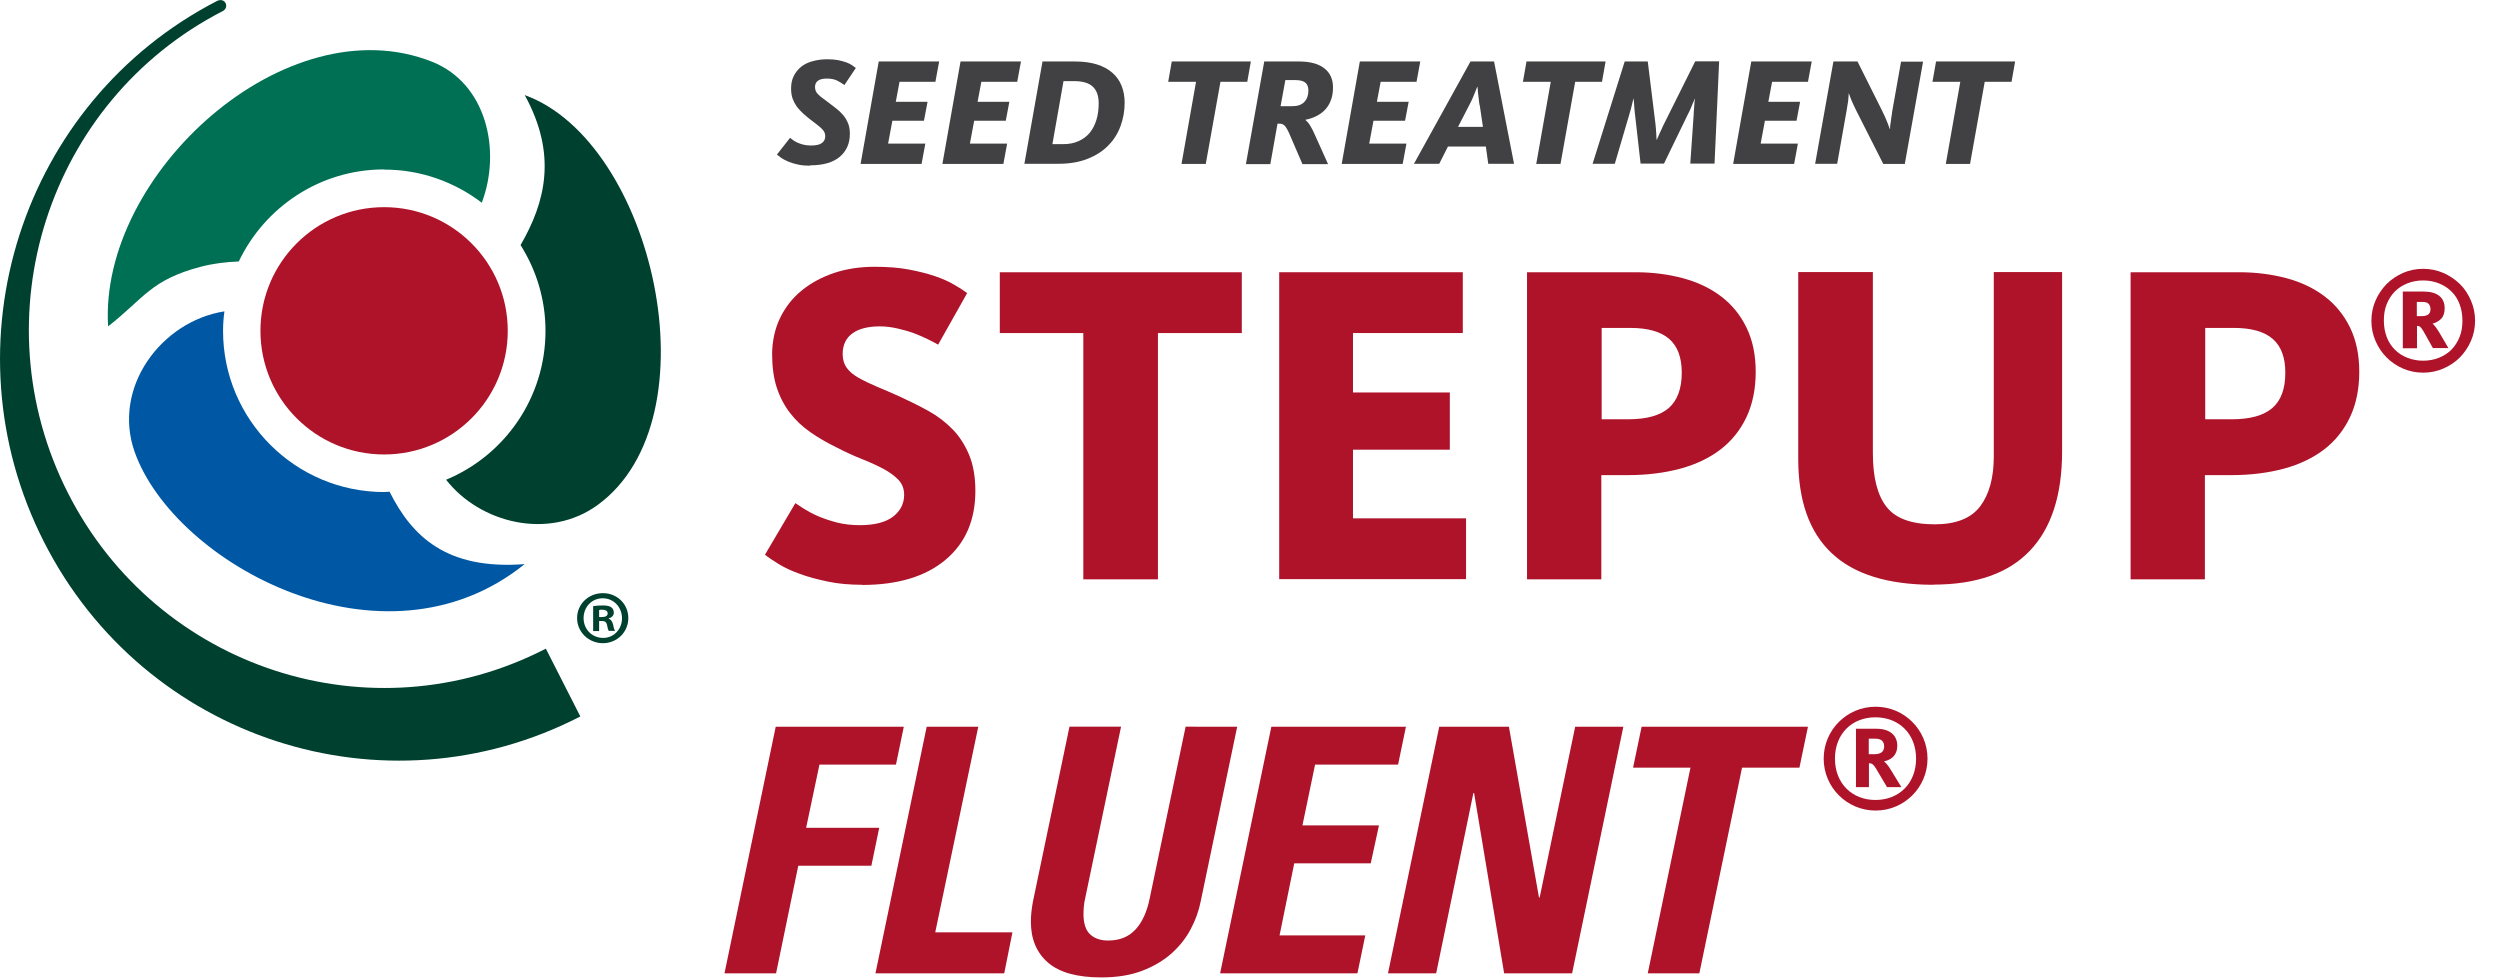
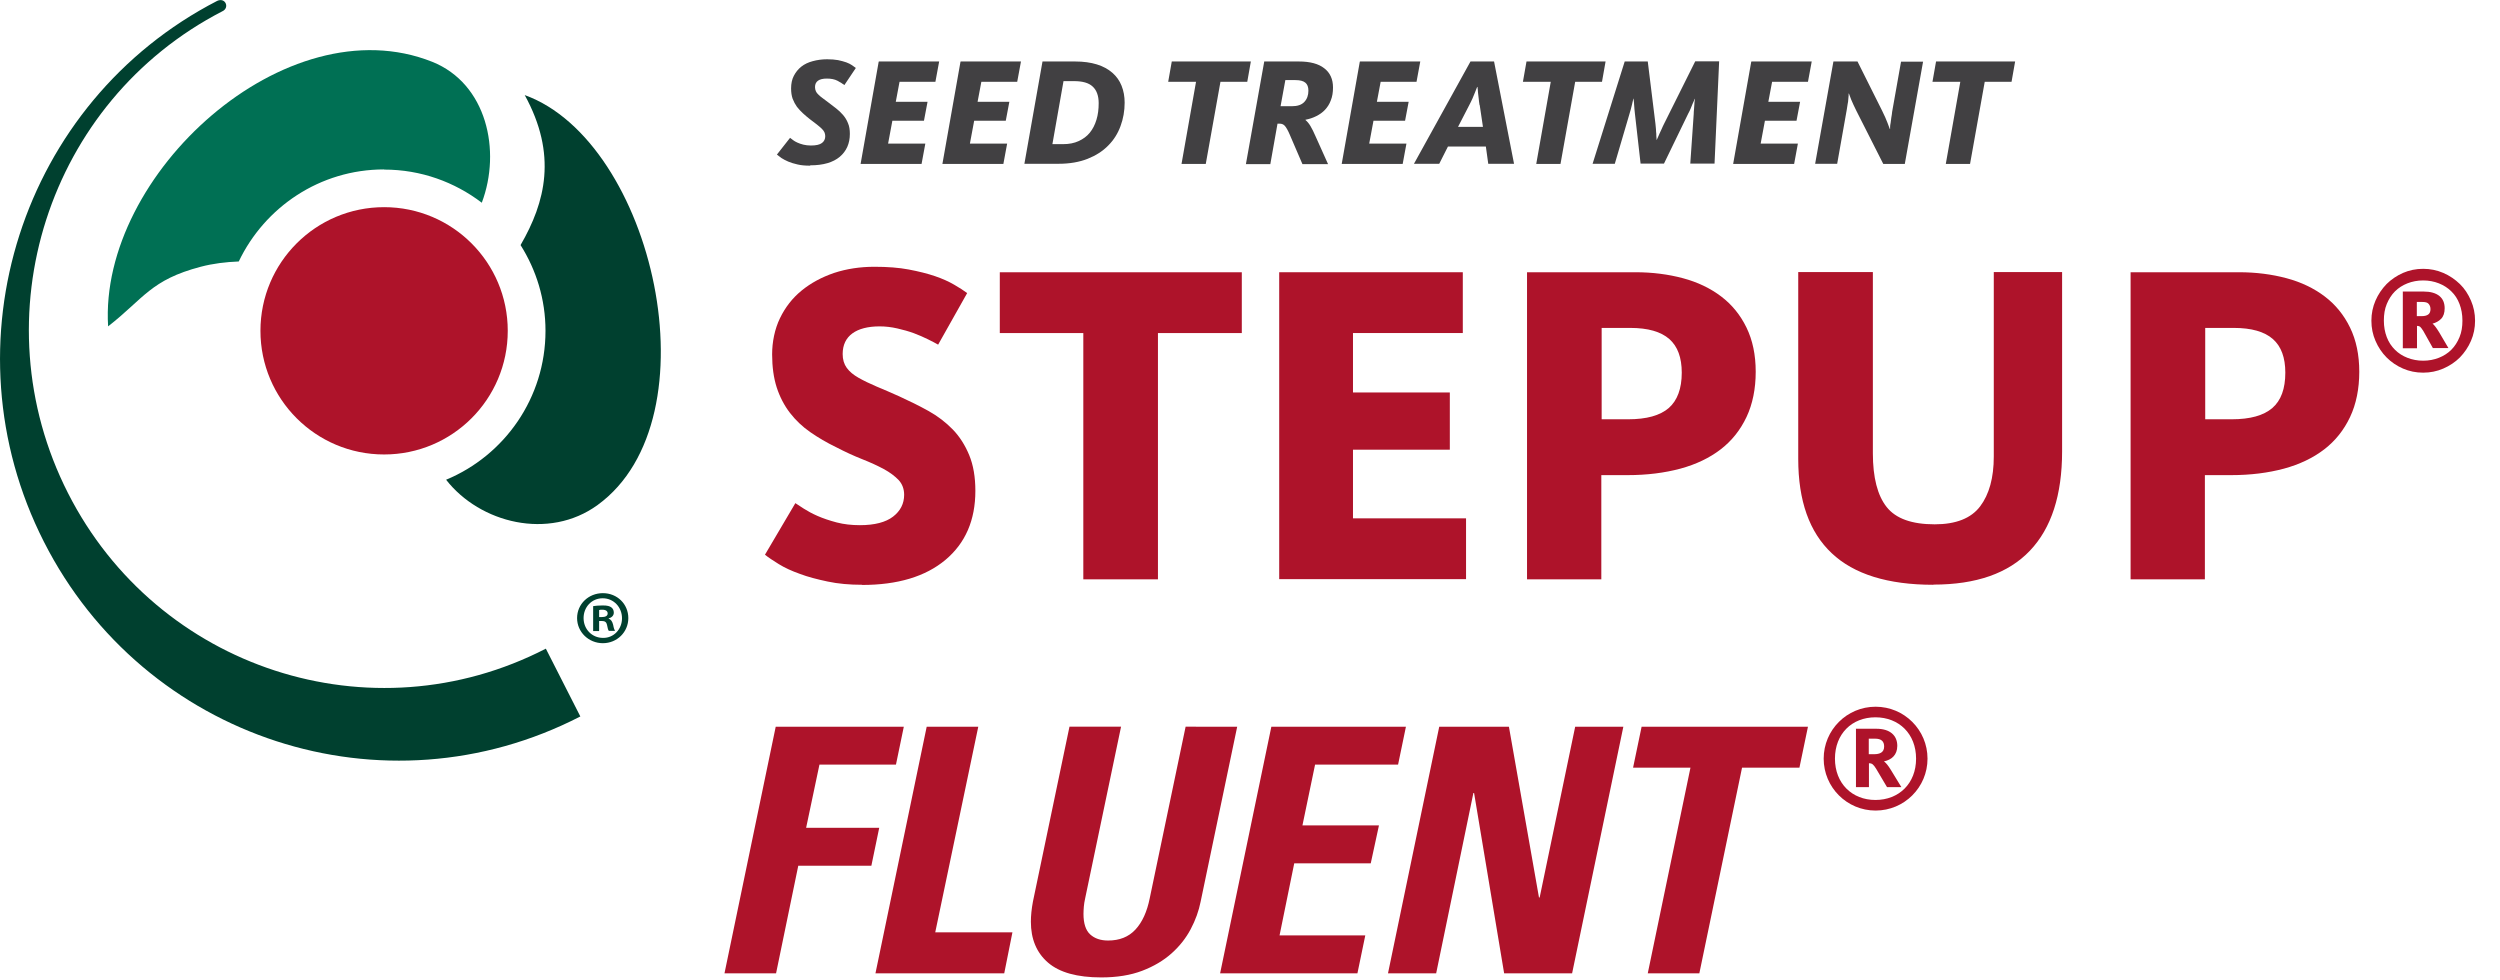
<svg xmlns="http://www.w3.org/2000/svg" viewBox="0 0 146.38 57.39">
  <clipPath id="a">
    <path d="m0 0h38.68v44.53h-38.68z" />
  </clipPath>
  <clipPath id="b">
    <path d="m0 0h39.48v44.63h-39.48z" />
  </clipPath>
  <path d="m47.42 9.7c-.27 0-.51-.02-.72-.07s-.39-.1-.55-.17-.29-.14-.4-.21c-.11-.08-.19-.14-.26-.2l.77-.98s.1.08.17.13.16.11.26.15.21.09.35.12c.13.03.28.05.44.05.31 0 .52-.05.65-.15s.19-.23.19-.4c0-.08-.02-.16-.05-.23s-.09-.14-.16-.21-.17-.15-.28-.24-.25-.19-.42-.32c-.14-.11-.27-.22-.4-.34s-.24-.24-.35-.38c-.1-.14-.18-.29-.25-.47-.06-.17-.09-.38-.09-.6 0-.28.05-.53.16-.74s.25-.39.44-.54.41-.25.67-.32.54-.11.84-.11c.25 0 .46.02.64.05.18.04.34.08.48.13s.25.11.34.17.16.11.22.16l-.67 1c-.1-.08-.24-.16-.4-.25-.17-.09-.38-.13-.63-.13-.46 0-.69.17-.69.5 0 .09.02.17.05.24s.08.14.15.2c.07.07.15.14.25.21.1.08.22.16.36.27s.29.22.43.33.28.24.4.38.22.3.29.48c.08.18.11.39.11.63 0 .56-.2 1.01-.59 1.34s-.97.5-1.72.5z" fill="#414042" />
  <path d="m51.47 3.6h3.52l-.22 1.19h-2.1l-.22 1.17h1.86l-.21 1.11h-1.85l-.25 1.34h2.18l-.22 1.19h-3.57l1.06-5.99z" fill="#414042" />
  <path d="m56.26 3.6h3.52l-.22 1.19h-2.1l-.22 1.17h1.86l-.21 1.11h-1.85l-.25 1.34h2.18l-.22 1.19h-3.57l1.06-5.99z" fill="#414042" />
  <path d="m61.05 3.6h1.9c.49 0 .91.06 1.27.17s.67.28.91.49.42.46.54.76.18.63.18.99c0 .48-.08.94-.24 1.37-.16.44-.4.82-.72 1.14-.32.33-.73.59-1.21.78s-1.05.29-1.7.29h-2l1.06-5.99zm1.2 4.84c.35 0 .65-.06.91-.18s.48-.28.65-.49.3-.46.39-.76c.09-.29.13-.62.13-.97 0-.43-.12-.76-.35-.97-.23-.22-.6-.32-1.1-.32h-.61l-.65 3.69h.62z" fill="#414042" />
  <path d="m70.03 4.79h-1.63l.21-1.19h4.63l-.21 1.19h-1.57l-.86 4.81h-1.42z" fill="#414042" />
  <path d="m74.02 3.6h2.03c.65 0 1.15.13 1.49.4.34.26.51.64.51 1.12 0 .29-.04.54-.13.76-.08.22-.2.4-.34.55s-.31.27-.51.37-.41.17-.63.21v.02c.1.08.2.2.29.35s.2.37.32.65l.71 1.58h-1.5l-.74-1.72c-.11-.26-.21-.43-.29-.52s-.18-.13-.31-.13h-.12l-.42 2.37h-1.43l1.07-5.99zm1.61 2.62c.34 0 .58-.08.74-.25s.24-.39.24-.66c0-.22-.06-.37-.18-.47s-.31-.15-.58-.15h-.59l-.28 1.53h.66z" fill="#414042" />
  <path d="m79.64 3.6h3.52l-.22 1.19h-2.1l-.22 1.17h1.86l-.21 1.11h-1.85l-.25 1.34h2.18l-.22 1.19h-3.57l1.06-5.99z" fill="#414042" />
  <path d="m84.26 9.59h-1.47l3.31-5.99h1.38l1.17 5.99h-1.51l-.14-1.01h-2.22l-.51 1.01zm2.37-3.44c-.02-.13-.04-.26-.05-.39-.02-.13-.03-.24-.04-.34 0-.1-.02-.21-.03-.33h-.02c-.05.12-.09.23-.13.33s-.09.21-.14.34c-.06.13-.12.26-.19.39l-.66 1.28h1.46l-.19-1.28z" fill="#414042" />
  <path d="m90.8 4.79h-1.63l.21-1.19h4.63l-.21 1.19h-1.57l-.86 4.81h-1.42z" fill="#414042" />
  <path d="m95.13 3.6h1.35l.45 3.65c.01.1.02.2.03.31 0 .1.01.2.02.28 0 .09 0 .16.01.22s0 .1 0 .12h.02s.03-.06.06-.13.06-.14.1-.23.09-.18.13-.28.09-.2.14-.3l1.82-3.65h1.4l-.27 5.99h-1.42l.2-2.89c0-.11.01-.21.02-.31 0-.1.02-.19.02-.28 0-.08.01-.15.02-.21s.01-.09.02-.1h-.02s-.02.04-.04.1c-.02.05-.05.12-.09.2-.03.08-.07.17-.11.27s-.09.2-.14.29l-1.42 2.93h-1.37l-.33-2.91c-.01-.1-.02-.19-.03-.29 0-.1-.02-.19-.02-.27s-.01-.16-.02-.22c0-.06 0-.1 0-.11h-.02s0 .05-.03.11l-.05.22c-.02.08-.04.18-.07.28s-.06.2-.09.31l-.85 2.89h-1.3l1.88-5.99z" fill="#414042" />
  <path d="m102.56 3.6h3.52l-.22 1.19h-2.1l-.22 1.17h1.86l-.21 1.11h-1.85l-.25 1.34h2.18l-.22 1.19h-3.57l1.06-5.99z" fill="#414042" />
  <path d="m107.36 3.6h1.4l1.44 2.88c.14.28.24.51.32.72s.12.32.13.35h.02s0-.06 0-.12.01-.14.03-.23c.01-.09.03-.2.04-.31.02-.11.04-.23.05-.35l.52-2.93h1.29l-1.07 5.99h-1.26l-1.57-3.1c-.13-.26-.23-.48-.31-.67-.07-.19-.11-.3-.13-.35h-.02s0 .06 0 .12-.01.13-.02.22c0 .09-.02.18-.04.29s-.04.22-.05.32l-.56 3.16h-1.29l1.07-5.99z" fill="#414042" />
  <path d="m114.78 4.79h-1.63l.21-1.19h4.63l-.21 1.19h-1.57l-.86 4.81h-1.42z" fill="#414042" />
  <g fill="#ae132a">
    <path d="m50.48 34.24c-.74 0-1.41-.06-2.02-.19s-1.16-.27-1.63-.45c-.48-.17-.89-.36-1.23-.57s-.61-.39-.81-.55l1.78-3.02c.11.07.27.18.49.32s.49.29.81.43.7.27 1.12.38.88.16 1.36.16c.86 0 1.51-.17 1.94-.5s.65-.76.65-1.28c0-.34-.11-.63-.32-.86-.22-.23-.51-.45-.88-.65s-.79-.39-1.27-.58-.98-.42-1.5-.69c-.56-.27-1.07-.57-1.53-.89s-.86-.7-1.19-1.13-.59-.93-.77-1.48c-.18-.56-.27-1.21-.27-1.94s.15-1.48.46-2.12.73-1.18 1.27-1.62 1.17-.78 1.9-1.03c.73-.24 1.52-.36 2.36-.36.76 0 1.43.05 2.01.16s1.1.24 1.54.39.81.32 1.12.5.56.34.76.49l-1.7 3.02c-.16-.09-.36-.2-.61-.32s-.51-.24-.81-.35-.62-.2-.97-.28-.7-.12-1.04-.12c-.68 0-1.22.14-1.59.41s-.57.67-.57 1.21c0 .32.08.59.24.81s.39.41.69.58.65.34 1.05.51c.41.17.85.36 1.34.58.59.27 1.16.55 1.7.85s1.01.66 1.42 1.08.73.93.97 1.51.36 1.28.36 2.09c0 1.71-.58 3.06-1.75 4.04s-2.8 1.47-4.89 1.47z" />
    <path d="m63.43 19.5h-4.89v-3.56h14.17v3.56h-4.91v14.42h-4.37z" />
    <path d="m74.9 15.94h10.75v3.56h-6.43v3.48h5.67v3.35h-5.67v4.02h6.62v3.56h-10.94z" />
    <path d="m89.42 15.94h6.34c.99 0 1.92.12 2.78.35s1.61.59 2.24 1.07 1.12 1.08 1.48 1.82.54 1.6.54 2.59-.18 1.89-.54 2.65-.86 1.39-1.51 1.89-1.44.88-2.36 1.13c-.93.25-1.96.38-3.09.38h-1.54v6.1h-4.35v-17.98zm5.91 8.61c1.08 0 1.87-.22 2.38-.66.5-.44.76-1.13.76-2.07 0-.88-.24-1.54-.73-1.97s-1.25-.65-2.29-.65h-1.67v5.35h1.57z" />
    <path d="m113.2 34.24c-2.66 0-4.65-.62-5.95-1.85-1.31-1.23-1.96-3.07-1.96-5.52v-10.94h4.37v10.61c0 1.42.27 2.47.81 3.15s1.48 1.01 2.81 1.01c1.24 0 2.13-.35 2.66-1.05s.8-1.67.8-2.92v-10.8h4v10.5c0 2.56-.63 4.5-1.89 5.82s-3.14 1.98-5.64 1.98z" />
    <path d="m124.76 15.94h6.34c.99 0 1.92.12 2.78.35s1.61.59 2.24 1.07 1.12 1.08 1.48 1.82.54 1.6.54 2.59-.18 1.89-.54 2.65-.86 1.39-1.51 1.89-1.44.88-2.36 1.13c-.93.25-1.96.38-3.09.38h-1.54v6.1h-4.35v-17.98zm5.91 8.61c1.08 0 1.87-.22 2.38-.66s.76-1.13.76-2.07c0-.88-.24-1.54-.73-1.97s-1.25-.65-2.29-.65h-1.67v5.35h1.57z" />
    <path d="m42.42 56.99 3-14.44h7.5l-.46 2.22h-4.48l-.78 3.7h4.28l-.46 2.22h-4.28l-1.3 6.3z" />
    <path d="m51.26 56.99 3-14.44h3.02l-2.52 12.04h4.52l-.48 2.4z" />
    <path d="m72.44 42.55-2.14 10.24c-.11.55-.3 1.08-.58 1.61s-.65 1-1.12 1.42-1.04.76-1.72 1.02-1.48.39-2.4.39c-1.41 0-2.45-.29-3.12-.87s-1-1.38-1-2.39c0-.36.04-.75.12-1.18l2.14-10.24h3.02l-2.1 10.04c-.04.19-.07.35-.08.5s-.02.29-.02.42c0 .56.13.96.39 1.2s.61.36 1.05.36c.67 0 1.2-.21 1.6-.64s.68-1.04.84-1.84l2.1-10.04z" />
    <path d="m71.44 56.99 3-14.44h7.88l-.46 2.22h-4.86l-.74 3.56h4.48l-.48 2.22h-4.48l-.86 4.22h5.02l-.46 2.22z" />
    <path d="m81.27 56.99 3-14.44h4.08l1.76 10h.04l2.08-10h2.82l-3 14.44h-3.98l-1.76-10.56h-.04l-2.18 10.56z" />
    <path d="m105.86 42.55-.5 2.4h-3.36l-2.5 12.04h-3.02l2.5-12.04h-3.36l.5-2.4z" />
    <path d="m141.88 21.82c-.42 0-.81-.08-1.18-.24s-.69-.38-.96-.65-.49-.6-.65-.97-.24-.76-.24-1.18.08-.81.24-1.18.38-.69.65-.97c.27-.27.6-.49.96-.65.37-.16.76-.24 1.18-.24s.81.08 1.18.24.69.38.97.65.49.6.65.97.24.76.24 1.18-.08.81-.24 1.18-.38.69-.65.97c-.27.27-.6.49-.97.65s-.76.24-1.18.24zm0-.7c.33 0 .64-.06.92-.17s.53-.27.73-.47.36-.45.48-.74.17-.61.17-.97-.06-.68-.17-.97-.27-.54-.48-.74c-.2-.2-.45-.36-.73-.47s-.59-.17-.92-.17-.64.06-.92.17-.53.27-.73.47-.36.45-.48.74-.17.61-.17.97.06.68.17.97.27.53.48.74.45.36.73.47.59.17.92.17zm-1.2-4.05h1.22c.41 0 .72.09.93.26s.31.41.31.72c0 .27-.07.48-.21.62s-.31.23-.5.28c.04.03.1.09.16.17s.14.19.23.34l.54.92h-.91l-.56-1c-.08-.12-.14-.21-.18-.24-.05-.04-.11-.06-.19-.06v1.31h-.83v-3.31zm1.13 1.44c.15 0 .27-.03.36-.09s.14-.17.14-.32c0-.13-.04-.23-.11-.31s-.19-.11-.37-.11h-.32v.83h.29z" />
    <path d="m106.78 44.42c0-1.68 1.36-3.04 3.04-3.04s3.04 1.36 3.04 3.04-1.36 3.04-3.04 3.04-3.04-1.36-3.04-3.04zm5.41 0c0-1.45-1-2.42-2.38-2.42s-2.37.97-2.37 2.42 1 2.42 2.37 2.42 2.38-.96 2.38-2.42zm-3.53-1.75h1.21c.79 0 1.22.39 1.22 1 0 .54-.34.82-.78.91.11.08.24.23.41.51l.61 1h-.84l-.64-1.08c-.16-.25-.23-.32-.42-.32v1.4h-.76v-3.4zm1.07 1.49c.33 0 .59-.1.59-.45 0-.29-.15-.46-.53-.46h-.37v.91z" />
  </g>
  <g clip-path="url(#a)">
    <g clip-path="url(#b)">
      <g fill-rule="evenodd">
        <path d="m30.72 5.56c1.92 3.49 1.22 6.27-.24 8.79.92 1.46 1.46 3.17 1.46 5.02 0 3.93-2.4 7.3-5.82 8.72 1.98 2.54 6.01 3.56 8.87 1.48 6.98-5.07 3.26-21.28-4.26-24" fill="#00402f" />
        <path d="m29.73 19.37c0 4-3.24 7.24-7.24 7.24s-7.24-3.24-7.24-7.24 3.24-7.24 7.24-7.24 7.24 3.24 7.24 7.24" fill="#ae132a" />
        <path d="m22.5 9.93c2.15 0 4.12.73 5.71 1.94 1.15-3.05.29-6.97-2.9-8.25-8.55-3.41-19.53 6.58-18.98 15.49 2.1-1.64 2.49-2.72 5.42-3.49.72-.19 1.47-.28 2.23-.31 1.52-3.18 4.75-5.39 8.51-5.39" fill="#007054" />
-         <path d="m22.81 28.79c-.1 0-.21.02-.31.02-5.21 0-9.44-4.23-9.44-9.44 0-.39.03-.77.08-1.14-3.7.58-6.58 4.46-5.26 8.22 2.33 6.58 14.58 13.24 22.84 6.58-4.57.35-6.6-1.62-7.91-4.24" fill="#0058a4" />
      </g>
      <path d="m33.98 41.95c-11.48 5.92-25.54 1.34-31.41-10.23-5.88-11.58-1.32-25.76 10.15-31.67.48-.22.74.41.3.61-10.22 5.27-14.28 17.9-9.04 28.21 5.23 10.3 17.76 14.38 27.98 9.11z" fill="#00402f" />
      <path d="m35.08 36.13h.16c.19 0 .34-.06.34-.21 0-.13-.1-.22-.31-.22-.09 0-.15 0-.19.02v.42zm-.01.82h-.34v-1.46c.13-.02.32-.04.56-.04.28 0 .4.04.5.11.09.06.15.17.15.31 0 .18-.13.29-.3.34v.02c.14.04.21.16.26.35.04.22.08.3.11.36h-.36c-.05-.05-.07-.18-.11-.36-.03-.15-.12-.22-.3-.22h-.16v.58zm-.9-.76c0 .65.49 1.16 1.14 1.16.63.01 1.11-.51 1.11-1.15s-.48-1.17-1.13-1.17-1.12.52-1.12 1.16m2.62 0c0 .82-.66 1.47-1.49 1.47s-1.51-.65-1.51-1.47.67-1.46 1.51-1.46 1.49.64 1.49 1.46" fill="#00402f" />
    </g>
  </g>
</svg>